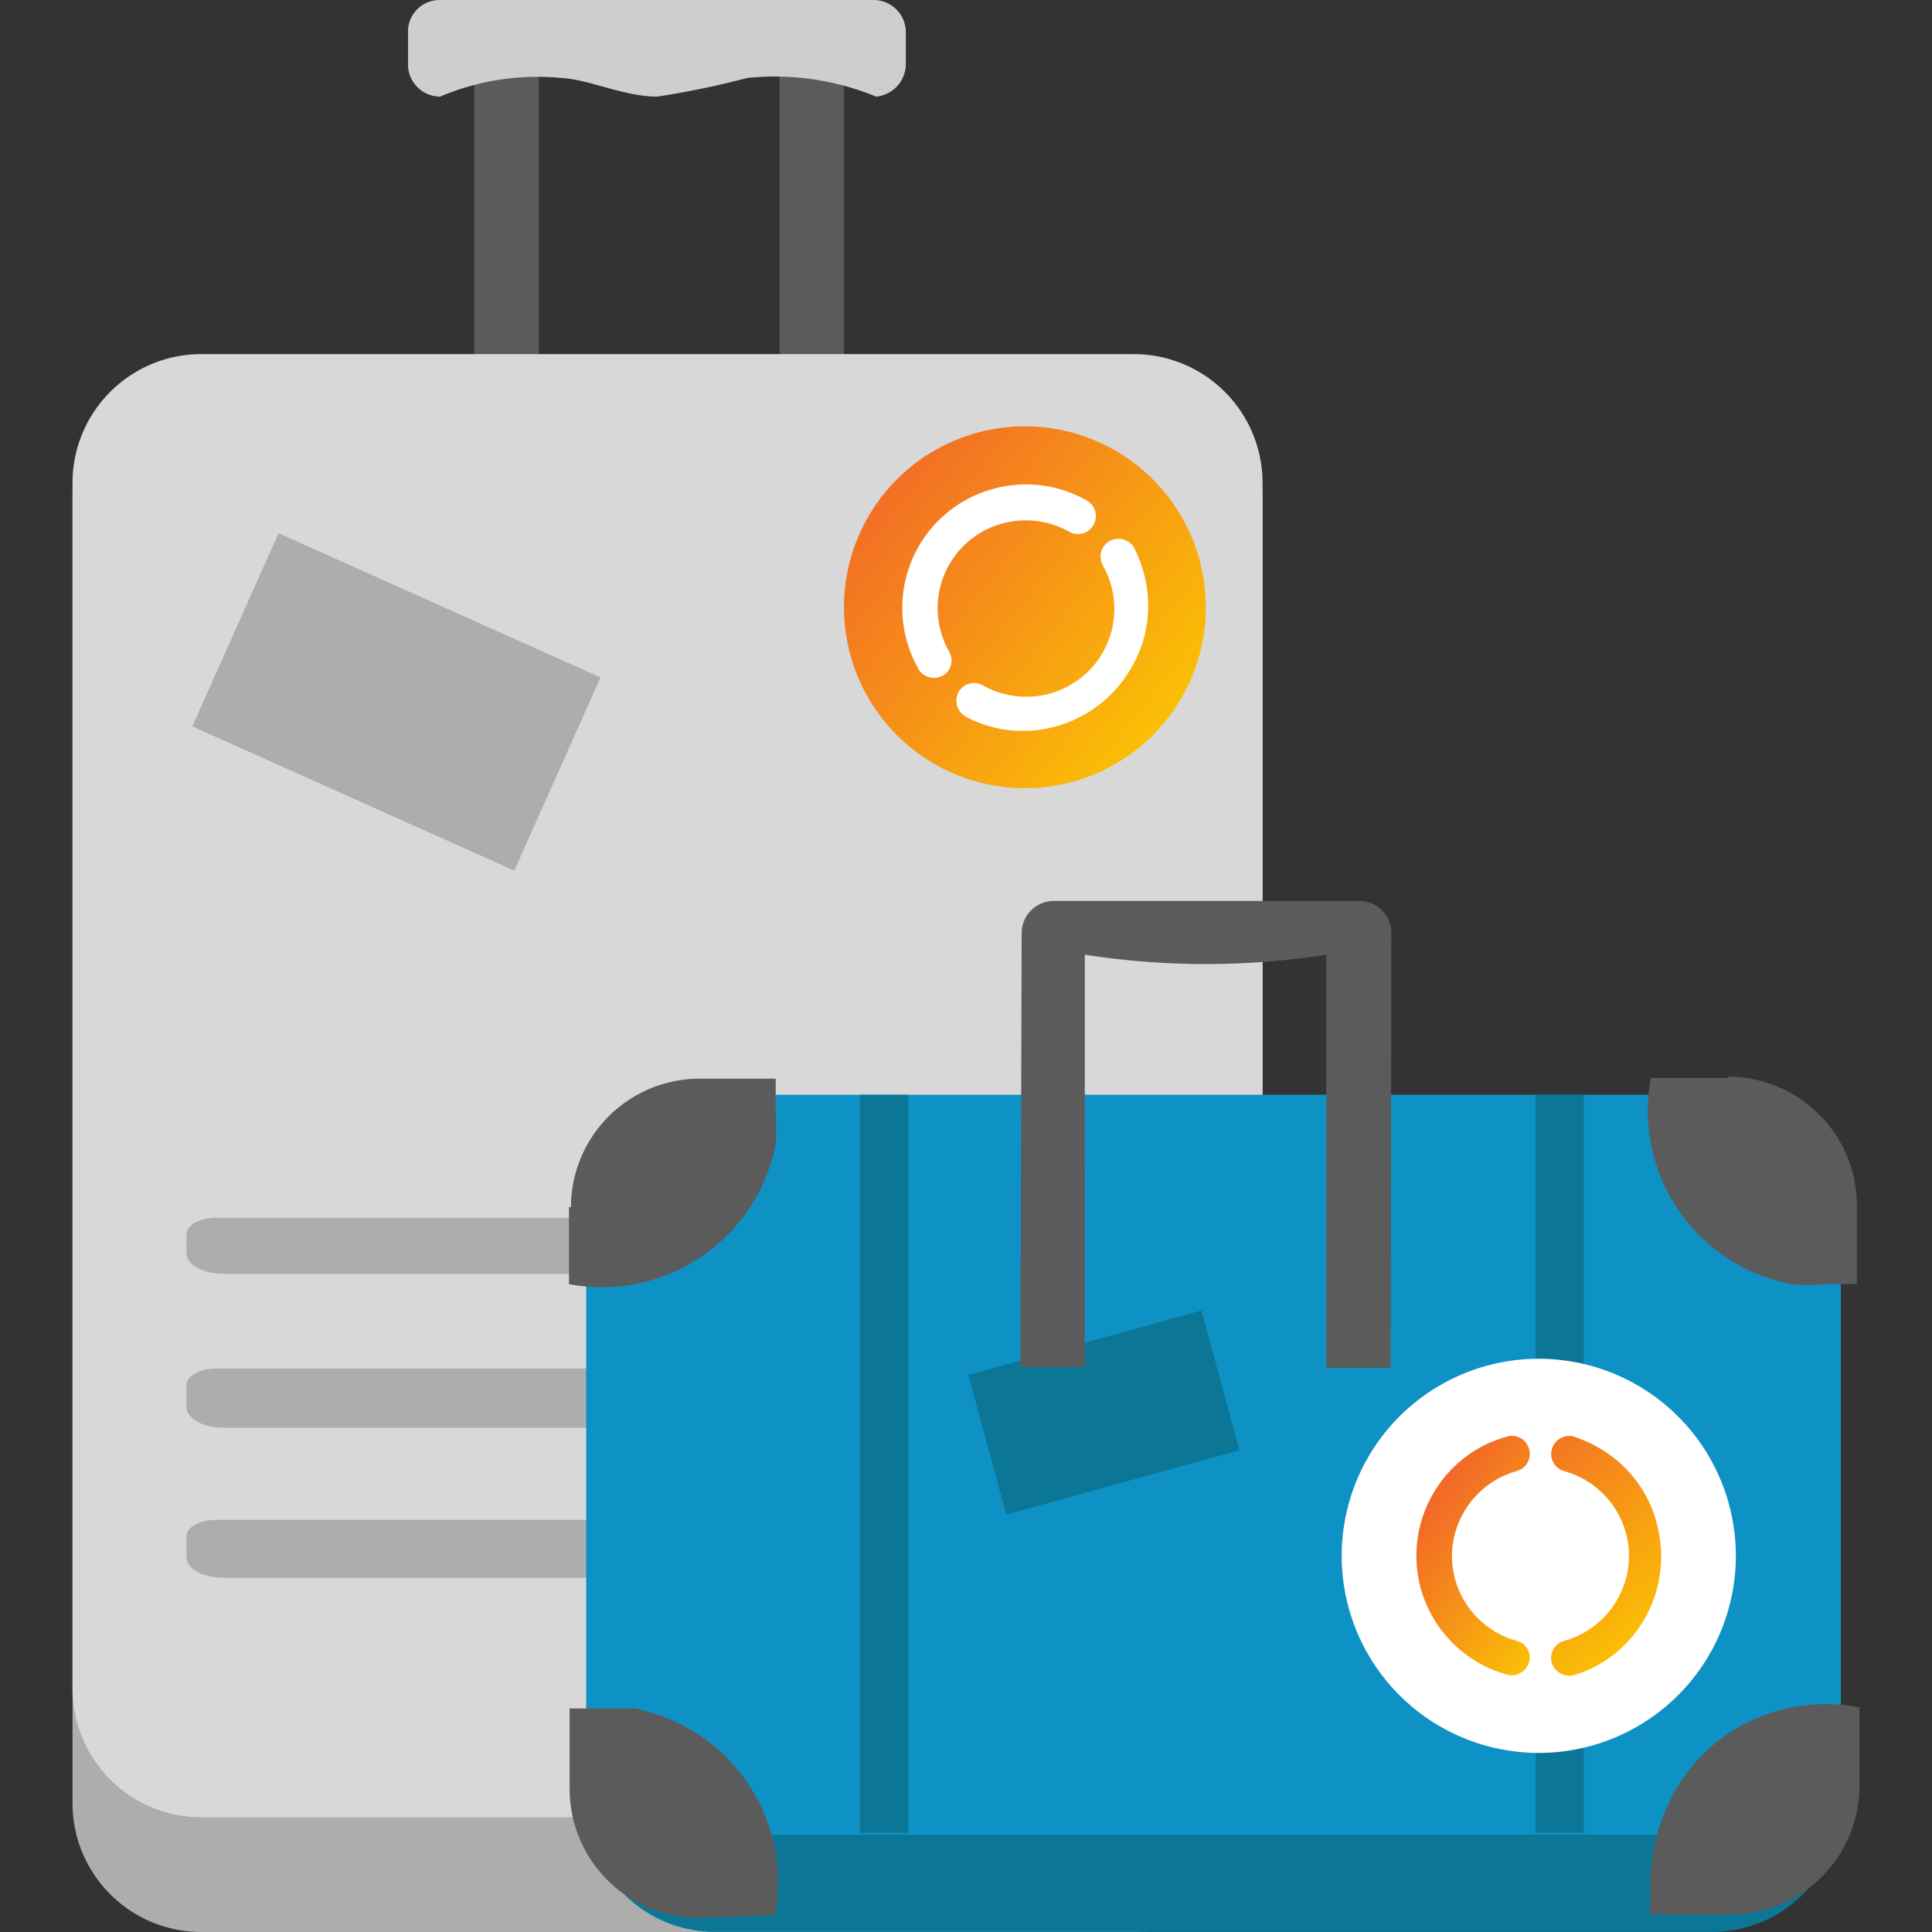
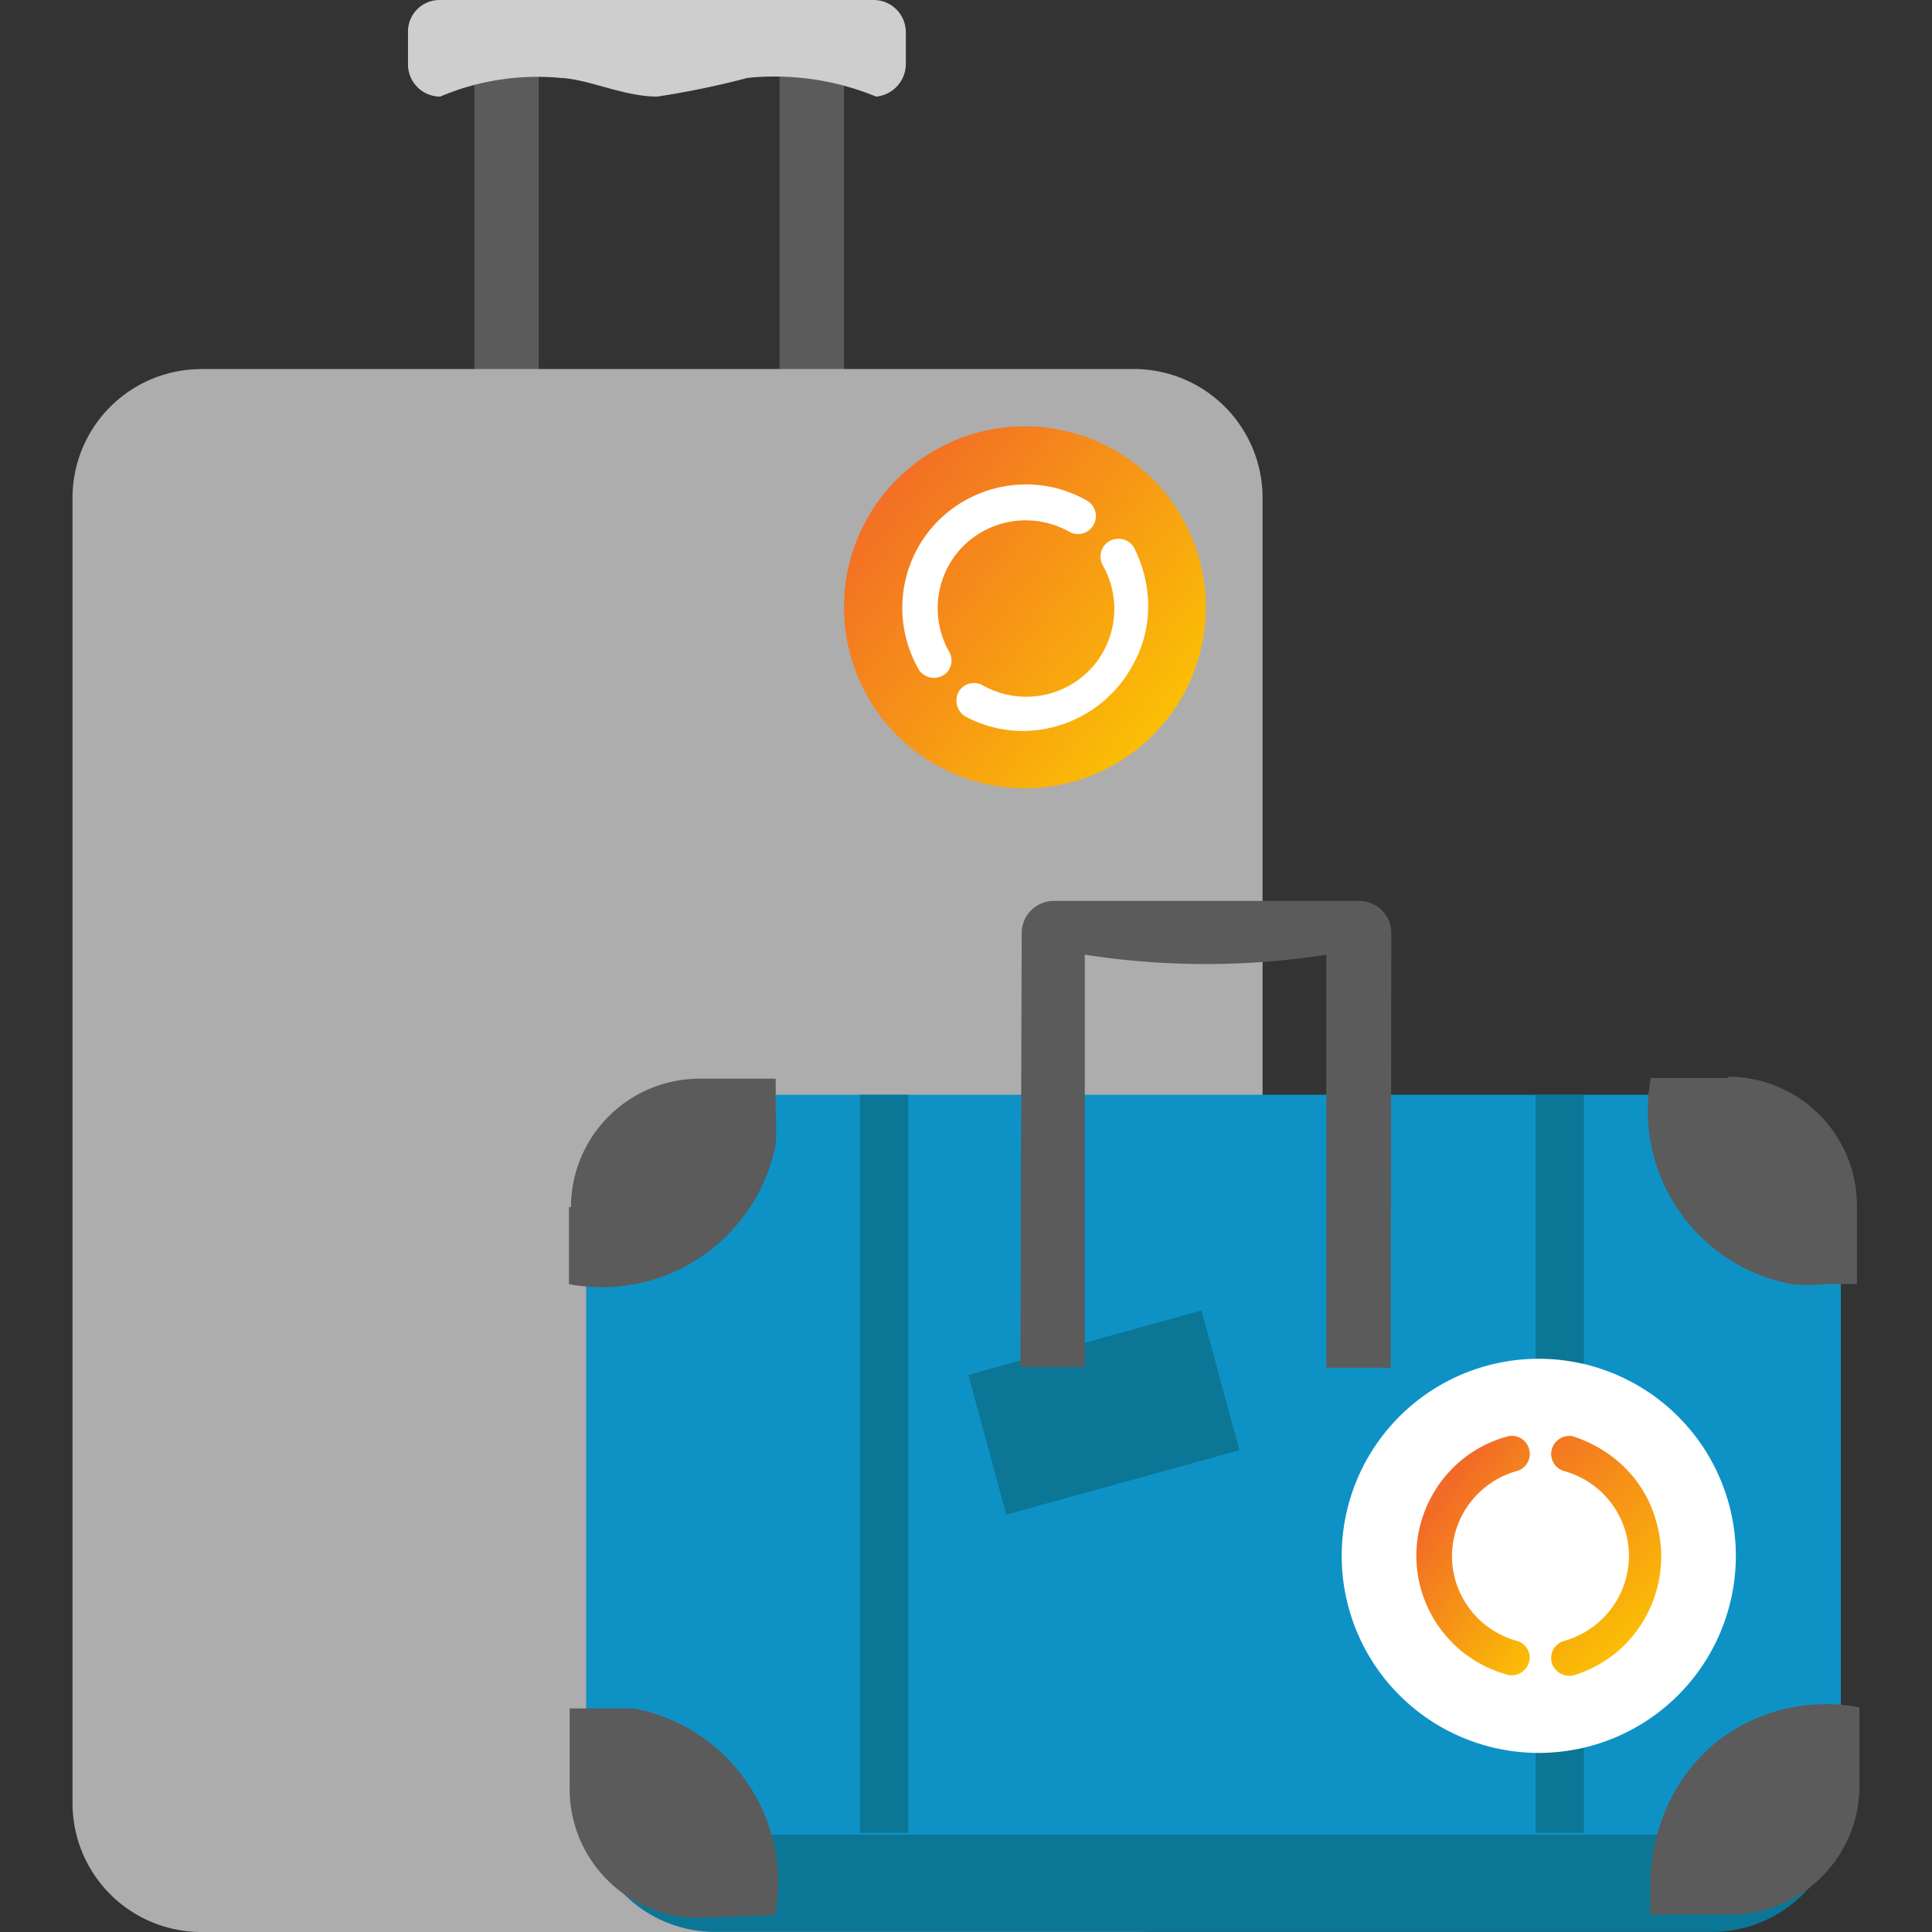
<svg xmlns="http://www.w3.org/2000/svg" width="90" height="90">
  <rect width="100%" height="100%" fill="#333333" stroke="none" />
  <path d="M22.096 2.25h3v18.749h-3V2.25zm14.219 0h3v18.749h-3V2.25z" fill="#5b5b5b" />
  <path d="M9.376 17.19h43.439a6 6 0 0 1 6 6.002V84a6 6 0 0 1-6 6H9.378a6 6 0 0 1-6-6V23.193a6 6 0 0 1 5.999-5.999z" fill="#adadad" />
-   <path d="M9.376 16.496h43.439a6 6 0 0 1 6 5.999v56.161a6 6 0 0 1-6 5.999H9.378a6 6 0 0 1-6-5.999V22.499a6 6 0 0 1 5.998-6.003z" fill="#d8d8d8" />
-   <path d="M36.345 63.717h.78c.931 0 1.71.42 1.71.96v.72c0 .63-.898 1.111-2.01 1.111H10.396c-.929 0-1.71-.421-1.71-.96v-1.021c0-.449.63-.779 1.41-.779h22.319m3.93 6.99h.78c.931 0 1.71.42 1.71.96v.69c0 .63-.898 1.111-2.01 1.111H10.396c-.929.001-1.71-.421-1.71-.96v-.96c0-.449.63-.78 1.41-.78h22.319m3.93-14.221h.78c.931 0 1.71.42 1.71.96v.689c0 .63-.898 1.11-2.01 1.11H10.396c-.929 0-1.71-.42-1.71-.96v-.869c0-.449.63-.78 1.41-.78h22.319" fill="#adadad" />
  <path d="M33.315 52.407h46.438a6 6 0 0 1 6 6v25.589a6 6 0 0 1-6 6H33.315a6 6 0 0 1-6-6V58.497a6 6 0 0 1 6-6v-.09z" fill="#0c7696" />
  <path d="M33.315 50.998h46.438a6 6 0 0 1 6 6v22.468a6 6 0 0 1-6 6H33.315a6 6 0 0 1-6-6V56.998a6 6 0 0 1 6-6" fill="#0e92c6" />
  <path d="M40.815 4.501a12.42 12.42 0 0 0-5.997-.871 40.173 40.173 0 0 1-4.203.87c-1.56 0-3.18-.81-4.5-.87a11.57 11.57 0 0 0-5.61.87A1.5 1.5 0 0 1 19.006 3V1.5A1.47 1.47 0 0 1 20.445 0h20.253a1.5 1.5 0 0 1 1.499 1.5V3a1.53 1.53 0 0 1-1.38 1.5z" fill="#cecece" />
  <path d="M45.108 64.047l10.861-3 1.77 6.509-10.865 3.001-1.766-6.511z" fill="#0c7696" />
  <linearGradient id="a" gradientUnits="userSpaceOnUse" x1="40.278" y1="22.313" x2="56.326" y2="35.158">
    <stop offset=".005" stop-color="#f26a27" />
    <stop offset="1" stop-color="#fccb00" />
  </linearGradient>
  <path d="M47.744 19.86a8.43 8.43 0 0 1 8.428 8.429 8.43 8.43 0 0 1-8.429 8.428 8.43 8.43 0 0 1-8.428-8.429 8.43 8.43 0 0 1 8.429-8.429h.001" fill="url(#a)" />
  <path d="M12.976 24.839l14.999 6.719-4.018 8.999-15.001-6.719 4.02-8.999z" fill="#adadad" />
  <path d="M36.135 53.308a13.53 13.53 0 0 0 0-1.56v-1.5h-3.54a6 6 0 0 0-5.999 6l-.091-.029v3.6a8.25 8.25 0 0 0 9.63-6.51zm-6.599 26.279h-3v3.75a6 6 0 0 0 6 6l3.57-.12a8.25 8.25 0 0 0-6.569-9.63zm53.907-19.769a6.83 6.83 0 0 0 1.56 0h1.499v-3.66a6 6 0 0 0-5.999-6v.06h-3.6a8.22 8.22 0 0 0 6.54 9.6zm3.179 19.718a8.231 8.231 0 0 0-5.599.903c-2.629 1.462-4.134 4.357-4.145 7.365l-.005 1.382h3.75a6 6 0 0 0 5.999-5.999v-3.651zM63.314 41.968H49.093a1.5 1.5 0 0 0-1.499 1.5l-.06 20.219h3V44.472c3.728.581 7.522.583 11.25.005v19.24h3l.03-20.249v-.002a1.5 1.5 0 0 0-1.5-1.499z" fill="#5b5b5b" />
  <path d="M71.533 50.998h2.25v34.381h-2.25V50.998zm-31.469 0h2.25v34.381h-2.25V50.998z" fill="#0c7696" />
  <path d="M71.683 63.297a9.18 9.18 0 0 1-.002 18.36 9.18 9.18 0 0 1 .001-18.36h.001" fill="#fff" />
  <linearGradient id="b" gradientUnits="userSpaceOnUse" x1="66.835" y1="70.02" x2="74.19" y2="75.442">
    <stop offset=".005" stop-color="#f26a27" />
    <stop offset="1" stop-color="#fccb00" />
  </linearGradient>
  <path d="M70.652 76.436c-2.186-.611-3.471-2.861-2.861-5.046a4.136 4.136 0 0 1 2.861-2.861c.45-.129.707-.579.579-1.029s-.579-.707-1.029-.579c-3.053.836-4.853 4.018-4.018 7.071a5.755 5.755 0 0 0 4.018 4.018.55.55 0 0 0 .225.032.85.85 0 0 0 .836-.836.819.819 0 0 0-.611-.771z" fill="url(#b)" />
  <linearGradient id="c" gradientUnits="userSpaceOnUse" x1="69.43" y1="67.525" x2="77.657" y2="77.305">
    <stop offset="0" stop-color="#f26a27" />
    <stop offset="1" stop-color="#fccb00" />
  </linearGradient>
  <path d="M73.32 66.923c-.064-.032-.161-.032-.225-.032a.85.85 0 0 0-.836.836.83.83 0 0 0 .611.804c2.186.611 3.471 2.861 2.861 5.046a4.136 4.136 0 0 1-2.861 2.861.827.827 0 0 0-.579 1.029.86.86 0 0 0 .996.579c3.053-.9 4.757-4.146 3.857-7.199-.514-1.864-1.961-3.31-3.825-3.921z" fill="url(#c)" />
  <path d="M44.215 30.36c-1.114-1.977-.432-4.477 1.545-5.591a4.132 4.132 0 0 1 4.045 0c.409.227.909.091 1.136-.318s.091-.909-.318-1.136c-2.75-1.568-6.273-.591-7.841 2.159-1 1.773-1 3.909 0 5.682.023.068.091.136.136.182a.85.85 0 0 0 1.182 0 .821.821 0 0 0 .114-.977zm8.614-4.841c-.023-.068-.091-.136-.136-.182a.85.85 0 0 0-1.182 0 .83.83 0 0 0-.136 1c1.114 1.977.432 4.477-1.545 5.591a4.132 4.132 0 0 1-4.045 0 .825.825 0 0 0-1.136.318.86.86 0 0 0 .295 1.114c2.795 1.523 6.295.432 7.818-2.364.955-1.682.955-3.727.068-5.477z" fill="#fff" />
</svg>